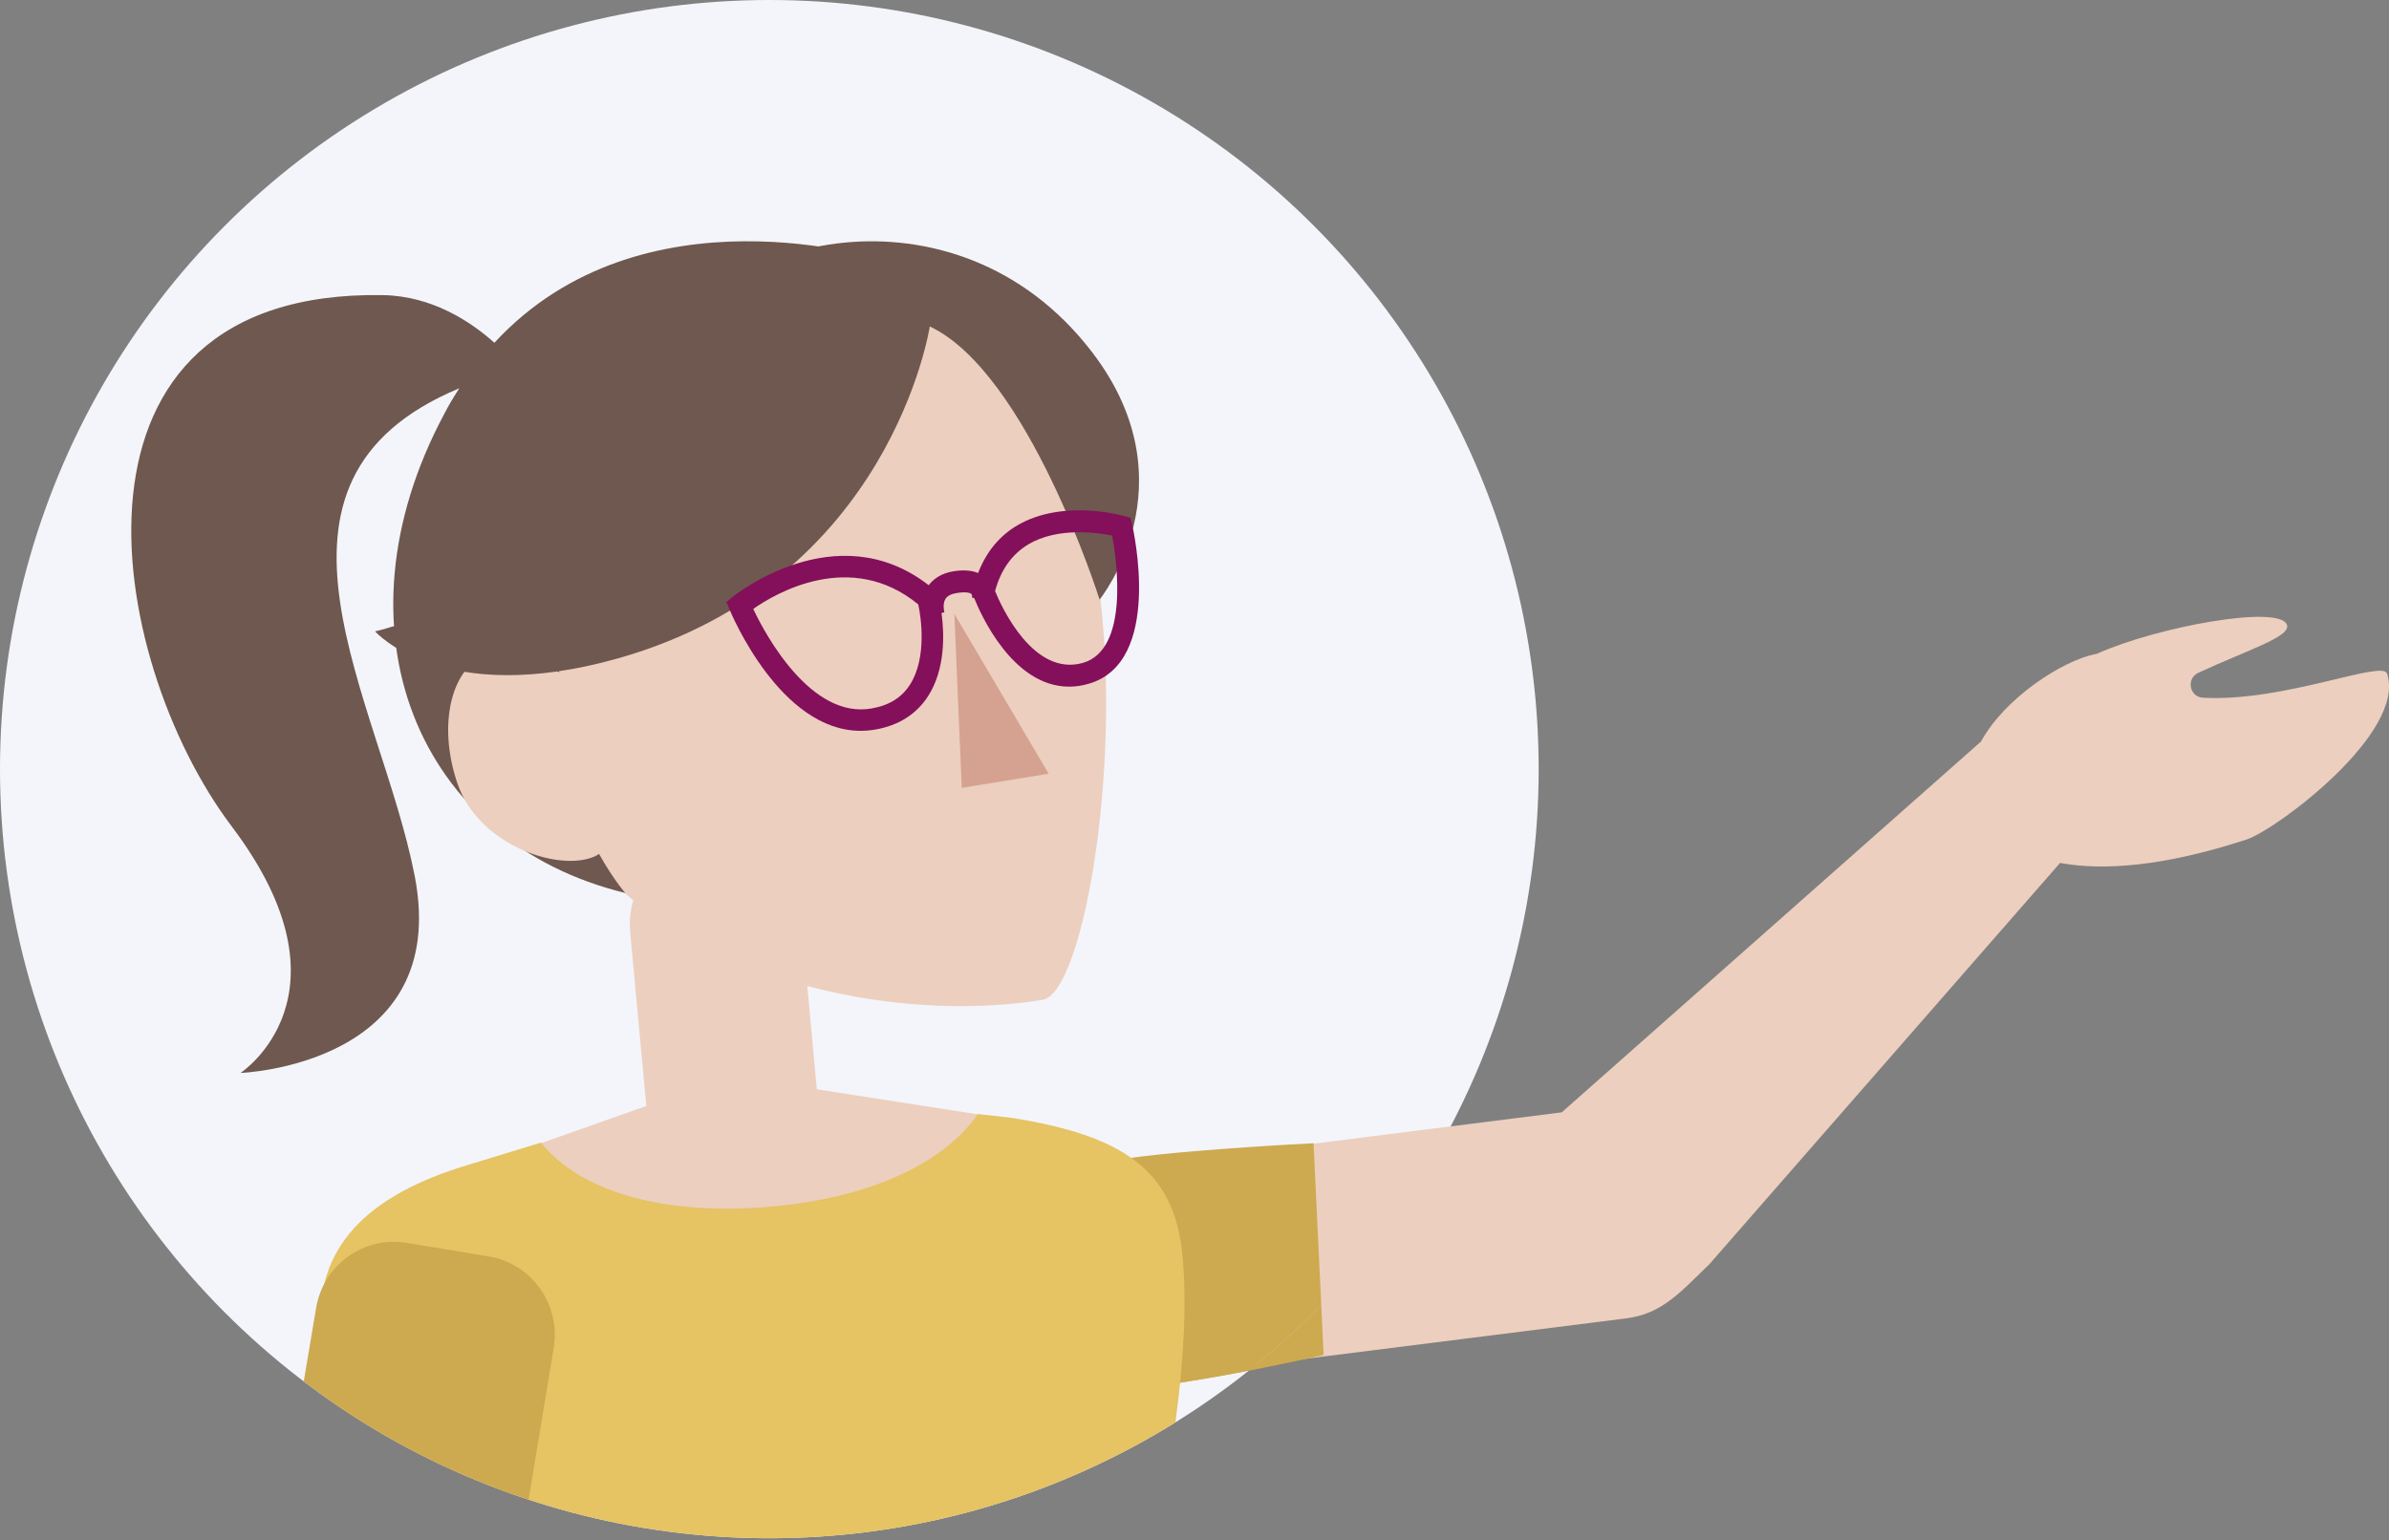
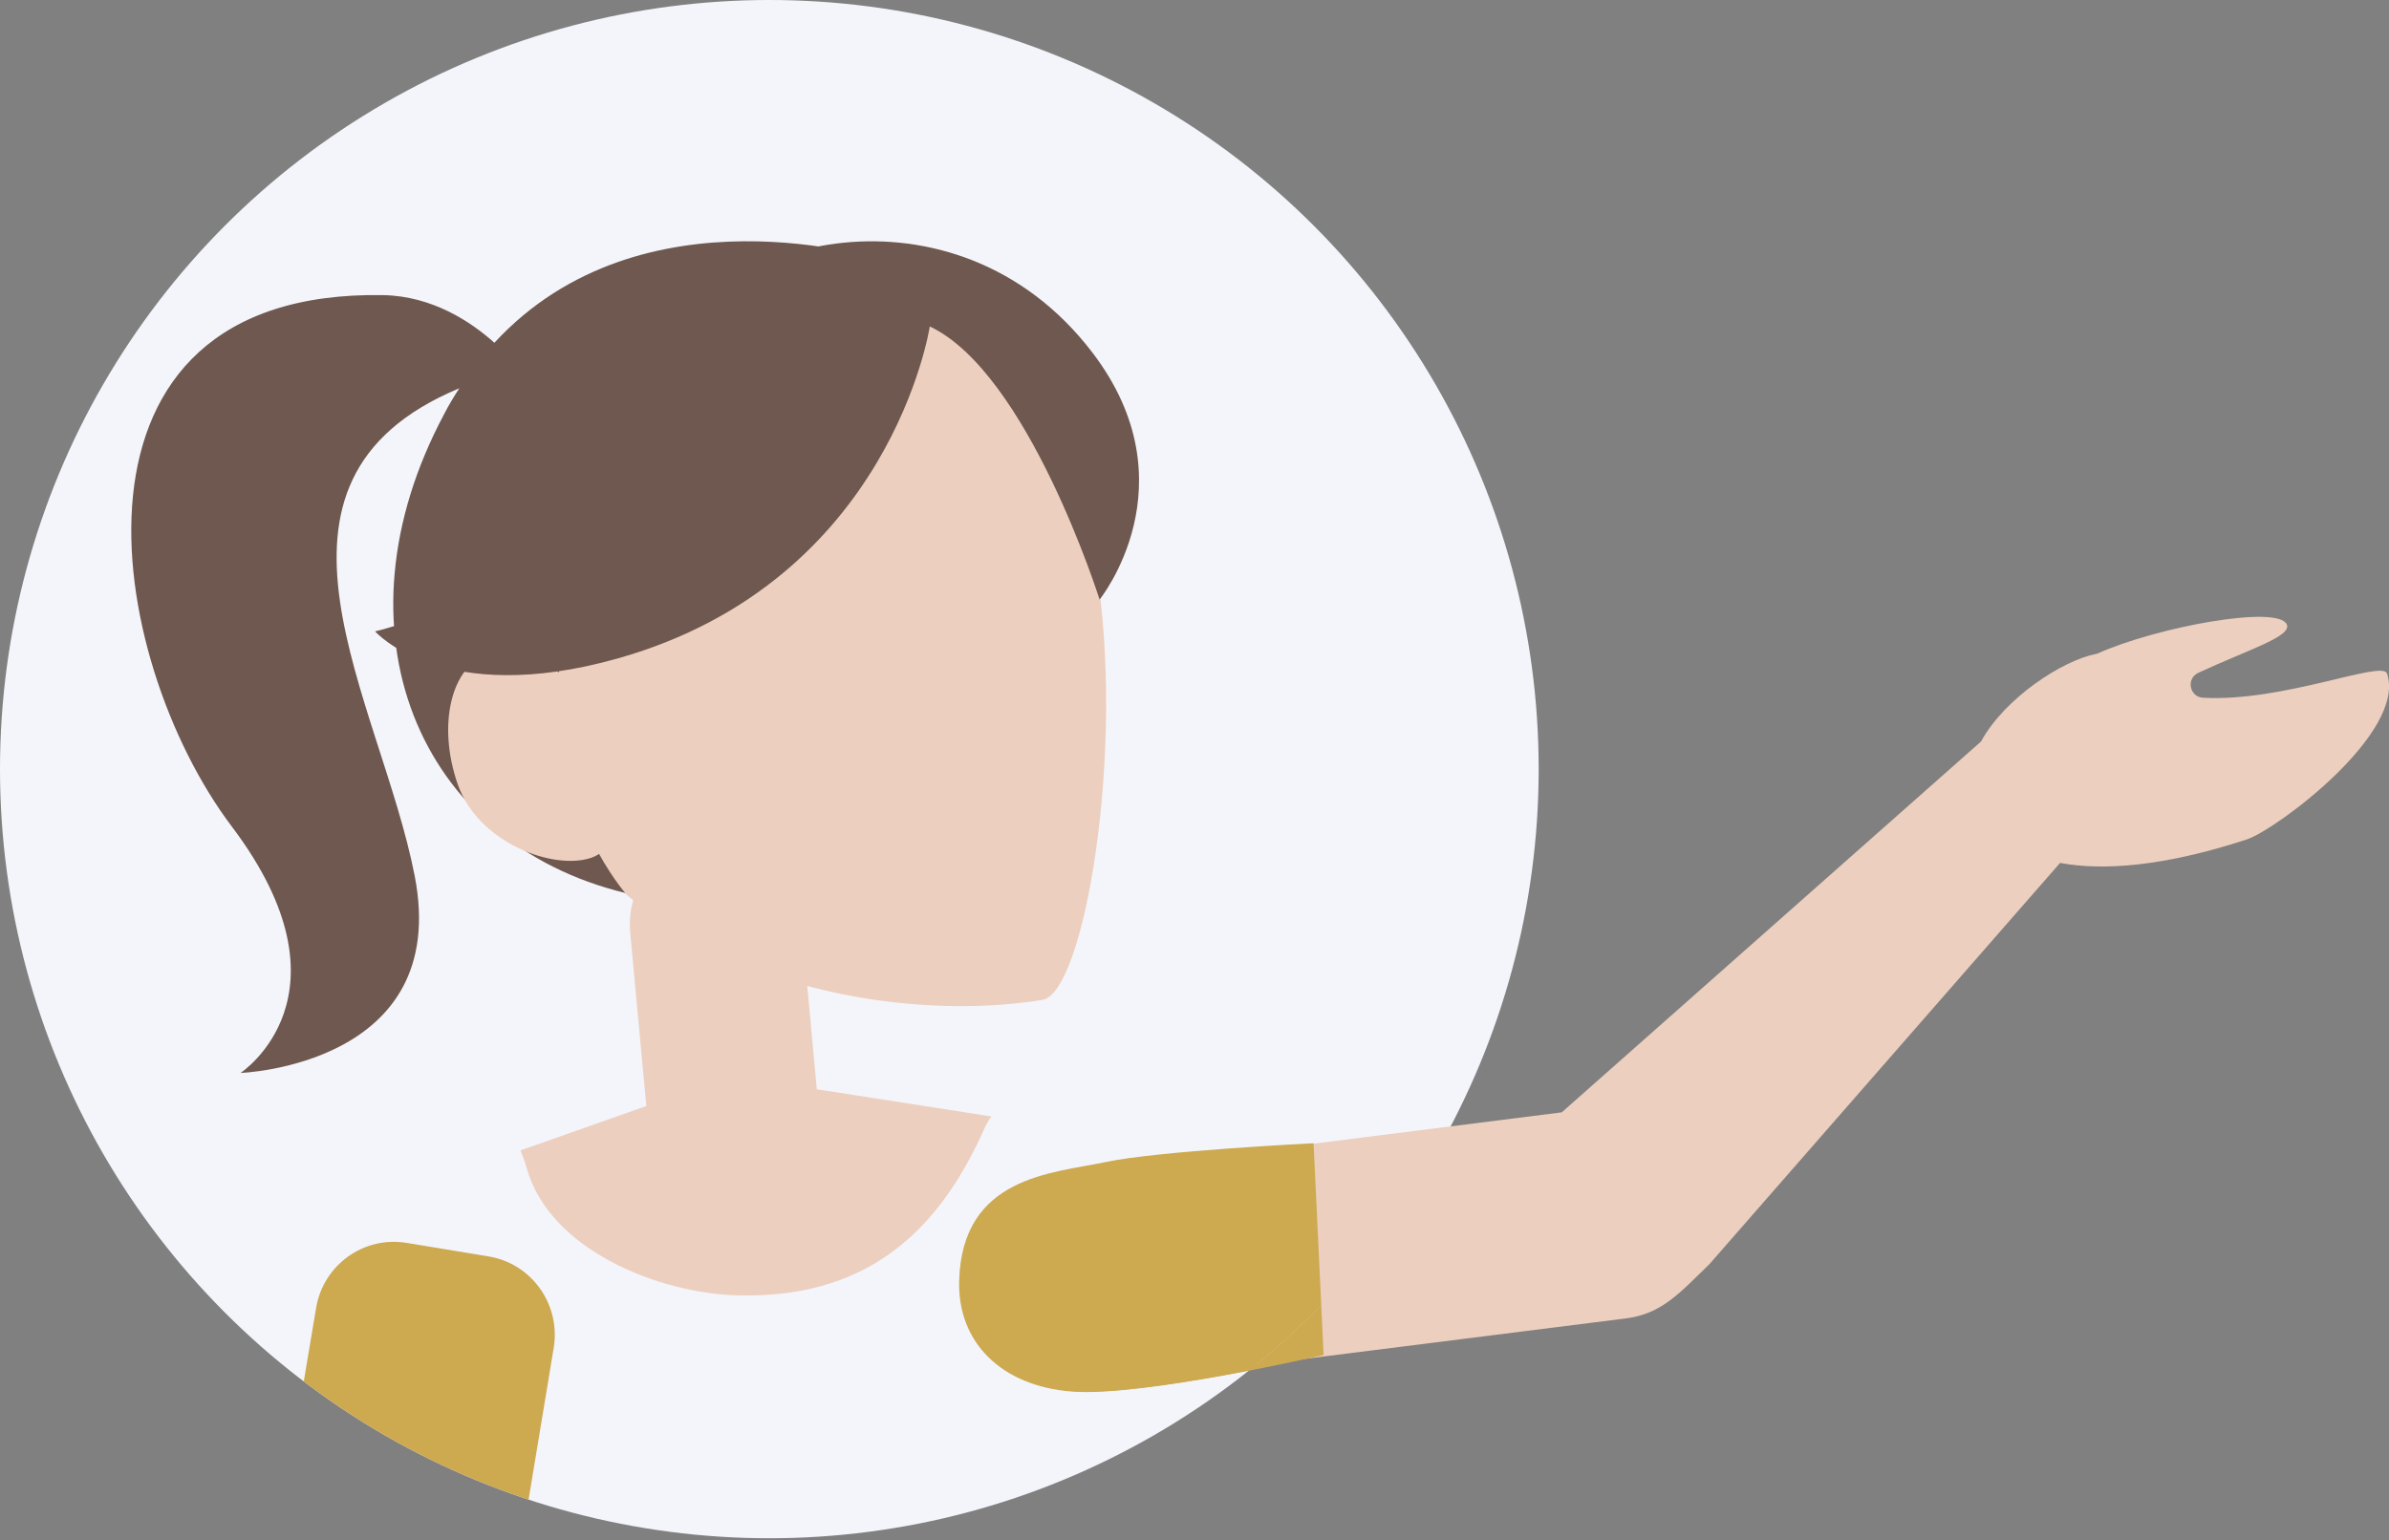
<svg xmlns="http://www.w3.org/2000/svg" xmlns:xlink="http://www.w3.org/1999/xlink" version="1.1" id="Capa_1" x="0px" y="0px" viewBox="0 0 109.74 70.77" style="enable-background:new 0 0 109.74 70.77;" xml:space="preserve">
  <rect x="0" y="0" width="109.74" height="70.77" fill="#808080" stroke="none" />
  <style type="text/css">
	.st0{fill:#F3F5FA;}
	.st1{fill:#ECCFBE;}
	.st2{fill:#CDA950;}
	.st3{clip-path:url(#SVGID_2_);}
	.st4{fill:#82B2D7;}
	.st5{fill:#AEC9DC;}
	.st6{fill:#D5A190;}
	.st7{fill:#6F584F;}
	.st8{fill:#16272A;}
	.st9{fill:#243F45;}
	.st10{fill:#E6C363;}
	.st11{fill:#840F5B;}
</style>
  <g>
    <circle class="st0" cx="35.34" cy="35.34" r="35.34" />
    <g>
      <path class="st1" d="M109.65,30.95c-0.21-0.64-4.74,1.31-8.45,1.11c-0.62-0.03-0.79-0.87-0.23-1.14c2.29-1.07,4.35-1.68,4.07-2.24    c-0.45-0.89-5.96,0.13-8.67,1.34c-0.03,0.02-0.07,0.03-0.1,0.03c-1.53,0.3-4.18,2.02-5.27,4.02L71.74,51.11l-20.5,2.59    c-2.47,0.31-4.22,2.57-3.91,5.04l0.09,0.73c0.31,2.47,2.57,4.22,5.04,3.91l22.22-2.8c1.68-0.21,2.51-1.21,3.84-2.49l16.11-18.44    c1.99,0.37,4.79,0.16,8.58-1.08C104.6,38.1,110.55,33.65,109.65,30.95z" />
      <path class="st2" d="M44.06,58.85c0.13-4.8,4.28-4.94,6.7-5.45c2.42-0.52,9.58-0.87,9.58-0.87l0.46,9.73c0,0-8.31,1.93-11.56,1.68    C45.99,63.69,43.98,61.67,44.06,58.85z" />
    </g>
    <g>
      <defs>
        <circle id="SVGID_1_" cx="35.34" cy="35.34" r="35.34" />
      </defs>
      <clipPath id="SVGID_2_">
        <use xlink:href="#SVGID_1_" style="overflow:visible;" />
      </clipPath>
      <g class="st3">
        <g>
          <path class="st1" d="M109.37,31.11c-0.21-0.64-4.71,1.31-8.4,1.1c-0.62-0.03-0.79-0.87-0.23-1.13c2.28-1.07,4.32-1.67,4.04-2.22      c-0.45-0.88-5.92,0.13-8.62,1.33c-0.03,0.02-0.07,0.03-0.1,0.03c-1.52,0.29-4.16,2.01-5.23,4L71.68,51.15L51.3,53.72      c-2.46,0.31-4.2,2.55-3.89,5.01l0.09,0.72c0.31,2.46,2.55,4.2,5.01,3.89l22.09-2.79c1.67-0.21,2.5-1.2,3.82-2.48l16.02-18.33      c1.98,0.37,4.76,0.16,8.53-1.07C104.35,38.22,110.26,33.8,109.37,31.11z" />
          <path class="st2" d="M44.16,58.85c0.13-4.78,4.26-4.91,6.66-5.42s9.52-0.86,9.52-0.86l0.46,9.68c0,0-8.26,1.92-11.49,1.67      C46.09,63.66,44.08,61.65,44.16,58.85z" />
          <path class="st4" d="M69.44,211.33l-1.1-2.85c-0.06-0.17-0.15-0.33-0.27-0.47c-0.88-1-2.71-1.91-3.8-1.91h-0.91      c-0.77-0.01-5.98-0.3-11.23-6.08l-0.21-0.34c-0.47-0.77-1.3-1.24-2.2-1.24h-5.41c-1.34,0-1.84,1.03-1.95,2.37l-1.44,10.18      c-0.12,1.5,1.06,2.78,2.57,2.78h11.34h1.04h12.11c1.01,0,1.47-0.7,1.57-1.65C69.58,211.85,69.54,211.58,69.44,211.33z" />
          <path class="st5" d="M50.9,211.33l-1.1-2.85c-0.06-0.17-0.15-0.33-0.27-0.47c-0.88-1-2.71-1.91-3.8-1.91h-0.91      c-0.77-0.01-5.98-0.3-11.23-6.08l-0.21-0.34c-0.47-0.77-1.3-1.24-2.2-1.24h-5.41c-1.34,0-1.84,1.03-1.95,2.37l-1.44,10.18      c-0.12,1.5,1.06,2.78,2.57,2.78H36.3h1.04h12.11c1.01,0,1.47-0.7,1.57-1.65C51.04,211.85,51,211.58,50.9,211.33z" />
          <g>
            <path class="st1" d="M22.73,30.58c2.8,14.15,17.54,16.62,25.16,15.36c1.92-0.32,3.83-11.52,2.45-19.91       c-1.38-8.39-8.68-14.18-16.31-12.92S21.08,22.23,22.73,30.58z" />
-             <polygon class="st6" points="44.18,36.2 48.17,35.55 43.84,28.21      " />
            <path class="st7" d="M40.52,11.95c0,0-11.01-3.57-17.81,3.8c-1.07-0.96-2.85-2.15-5.12-2.19C2.08,13.3,4.8,30.23,10.65,37.98       c5.85,7.75,0.4,11.32,0.4,11.32s9.69-0.34,8-9.05c-1.57-8.08-8.27-18.11,2.05-22.41c-0.25,0.38-0.49,0.78-0.71,1.21       c-5.25,9.86-1.24,19.65,8.33,21.98C28.71,41.02,16.54,27.09,40.52,11.95z" />
            <path class="st1" d="M21.02,36.02c0.94,2.72,4.42,3.99,6.15,3.39c1.73-0.6,0.85-3.42-0.09-6.14s-2.9-3.85-4.63-3.25       C20.72,30.61,20.08,33.3,21.02,36.02z" />
            <path class="st7" d="M42.71,15c0,0-1.77,11.7-14.32,15.25c-8.09,2.29-11.16-1.24-11.16-1.24s11.73-2.62,14-12.92       c1.1-4.99,12.6-8.21,18.95,0.11c4.62,6.05,0.33,11.35,0.33,11.35S47.23,17.13,42.71,15z" />
          </g>
          <path class="st1" d="M24.18,53.62c1.03,3.82,6.11,5.82,9.74,5.9c5.63,0.13,9.07-2.63,11.3-7.67c0.09-0.2,0.2-0.38,0.32-0.55      l-8.02-1.25l-0.73-7.91l0,0c0-0.01,0-0.02,0-0.03c-0.2-2.17-2.12-3.76-4.28-3.56c-2.17,0.2-3.76,2.12-3.56,4.28      c0,0.01,0,0.02,0,0.03l0,0l0.74,7.96l-5.78,2.04C24,53.09,24.1,53.34,24.18,53.62z" />
          <path class="st8" d="M54.7,111.4c0-2.72-2.21-4.93-4.93-4.93h-5.17c-2.72,0-4.93,2.21-4.93,4.93l2.86,85.18      c0.12,2.11-0.67,3.75,1.44,3.75h7.01c2.13,0,1.34-1.67,1.44-3.8c0,0,2.29-40.99,2.29-41.69V111.4z" />
          <path class="st9" d="M36.7,111.4c0-2.72-2.21-4.93-4.93-4.93h-5.17c-2.72,0-4.93,2.21-4.93,4.93l2.29,85.13      c0.1,2.12-0.69,3.8,1.44,3.8h7.01c2.11,0,1.31-1.64,1.44-3.75c0,0,2.86-40.94,2.86-41.74V111.4z" />
-           <path class="st9" d="M21.14,96.77c-1.15,4.42-2.28,9.12-2.03,11.86c0,0,0.32,1.69,0.67,2.44c2.73,8.76,11.29,14.73,20.8,13.85      c9.51-0.88,16.82-8.32,17.9-17.43c0.21-0.8,0.21-2.52,0.21-2.52c-0.31-3.39-1.8-7.57-3.39-11.36L21.14,96.77z" />
-           <path class="st10" d="M54.32,57.7c-0.36-3.89-2.66-5.53-7.94-6.35l-1.46-0.16c-1.63,2.34-5.05,3.85-9.47,4.25      c-4.78,0.44-8.75-0.62-10.6-2.94l-3.36,1.03c-4.54,1.36-7.12,3.75-6.74,7.81c0.87,9.38,8.54,21.53,8.54,25.38      c0,3.52-3.9,14.32-4.2,20.21l39.39-3.64c-1.2-6.88-6.16-16.05-7.28-19.14C49.99,80.83,55.16,66.76,54.32,57.7z" />
          <path class="st2" d="M22.44,57.73l-3.75-0.62c-1.98-0.33-3.84,1.01-4.17,2.99l-4.9,29.2c-0.24,1.2,0.59,2.35,1.81,2.5l29.73,3.6      c0.52,1.68,1.65,3.69,3.66,6.04c0.87,1.01,6.81,4.47,8.86,2.72c0.57-0.48-4.01-4.73-4.21-8.47c2.37,1.81,4.13,4.26,4.61,3.71      c0.63-0.71-2.2-5.09-4.19-6.94c-1-1.6-4.98-4.02-7.29-2.72l-20.77-6.03l3.61-21.81C25.75,59.92,24.41,58.05,22.44,57.73z" />
        </g>
-         <path class="st11" d="M52,24.08l-0.07-0.29l-0.28-0.08c-0.12-0.03-2.84-0.79-4.92,0.43c-0.83,0.49-1.43,1.23-1.8,2.19     c-0.29-0.12-0.64-0.15-1.07-0.09c-0.65,0.09-1,0.39-1.2,0.65c-4.26-3.31-8.96,0.5-9.01,0.54l-0.28,0.23l0.14,0.34     c0.1,0.24,2.34,5.58,6.02,5.58c0.22,0,0.45-0.02,0.69-0.06c1.07-0.19,1.88-0.71,2.41-1.53c0.8-1.24,0.75-2.86,0.62-3.82     l0.13-0.04c0,0-0.1-0.37,0.05-0.61c0.09-0.15,0.28-0.24,0.57-0.28c0.4-0.06,0.58,0.01,0.62,0.05c0.04,0.04,0.04,0.15,0.03,0.17     l0.1,0.02c0.27,0.67,1.74,4.07,4.36,4.07c0.29,0,0.58-0.04,0.89-0.13C53.44,30.45,52.06,24.34,52,24.08z M41.8,31.46     c-0.38,0.59-0.95,0.95-1.75,1.09c-2.78,0.51-4.88-3.36-5.45-4.57c1.02-0.72,4.48-2.75,7.58-0.21     C42.3,28.31,42.6,30.21,41.8,31.46z M49.74,30.46c-2.27,0.64-3.74-2.58-4.03-3.3c0.26-0.98,0.78-1.7,1.53-2.15     c1.35-0.8,3.16-0.54,3.85-0.4C51.3,25.76,51.88,29.85,49.74,30.46z" />
      </g>
    </g>
  </g>
</svg>